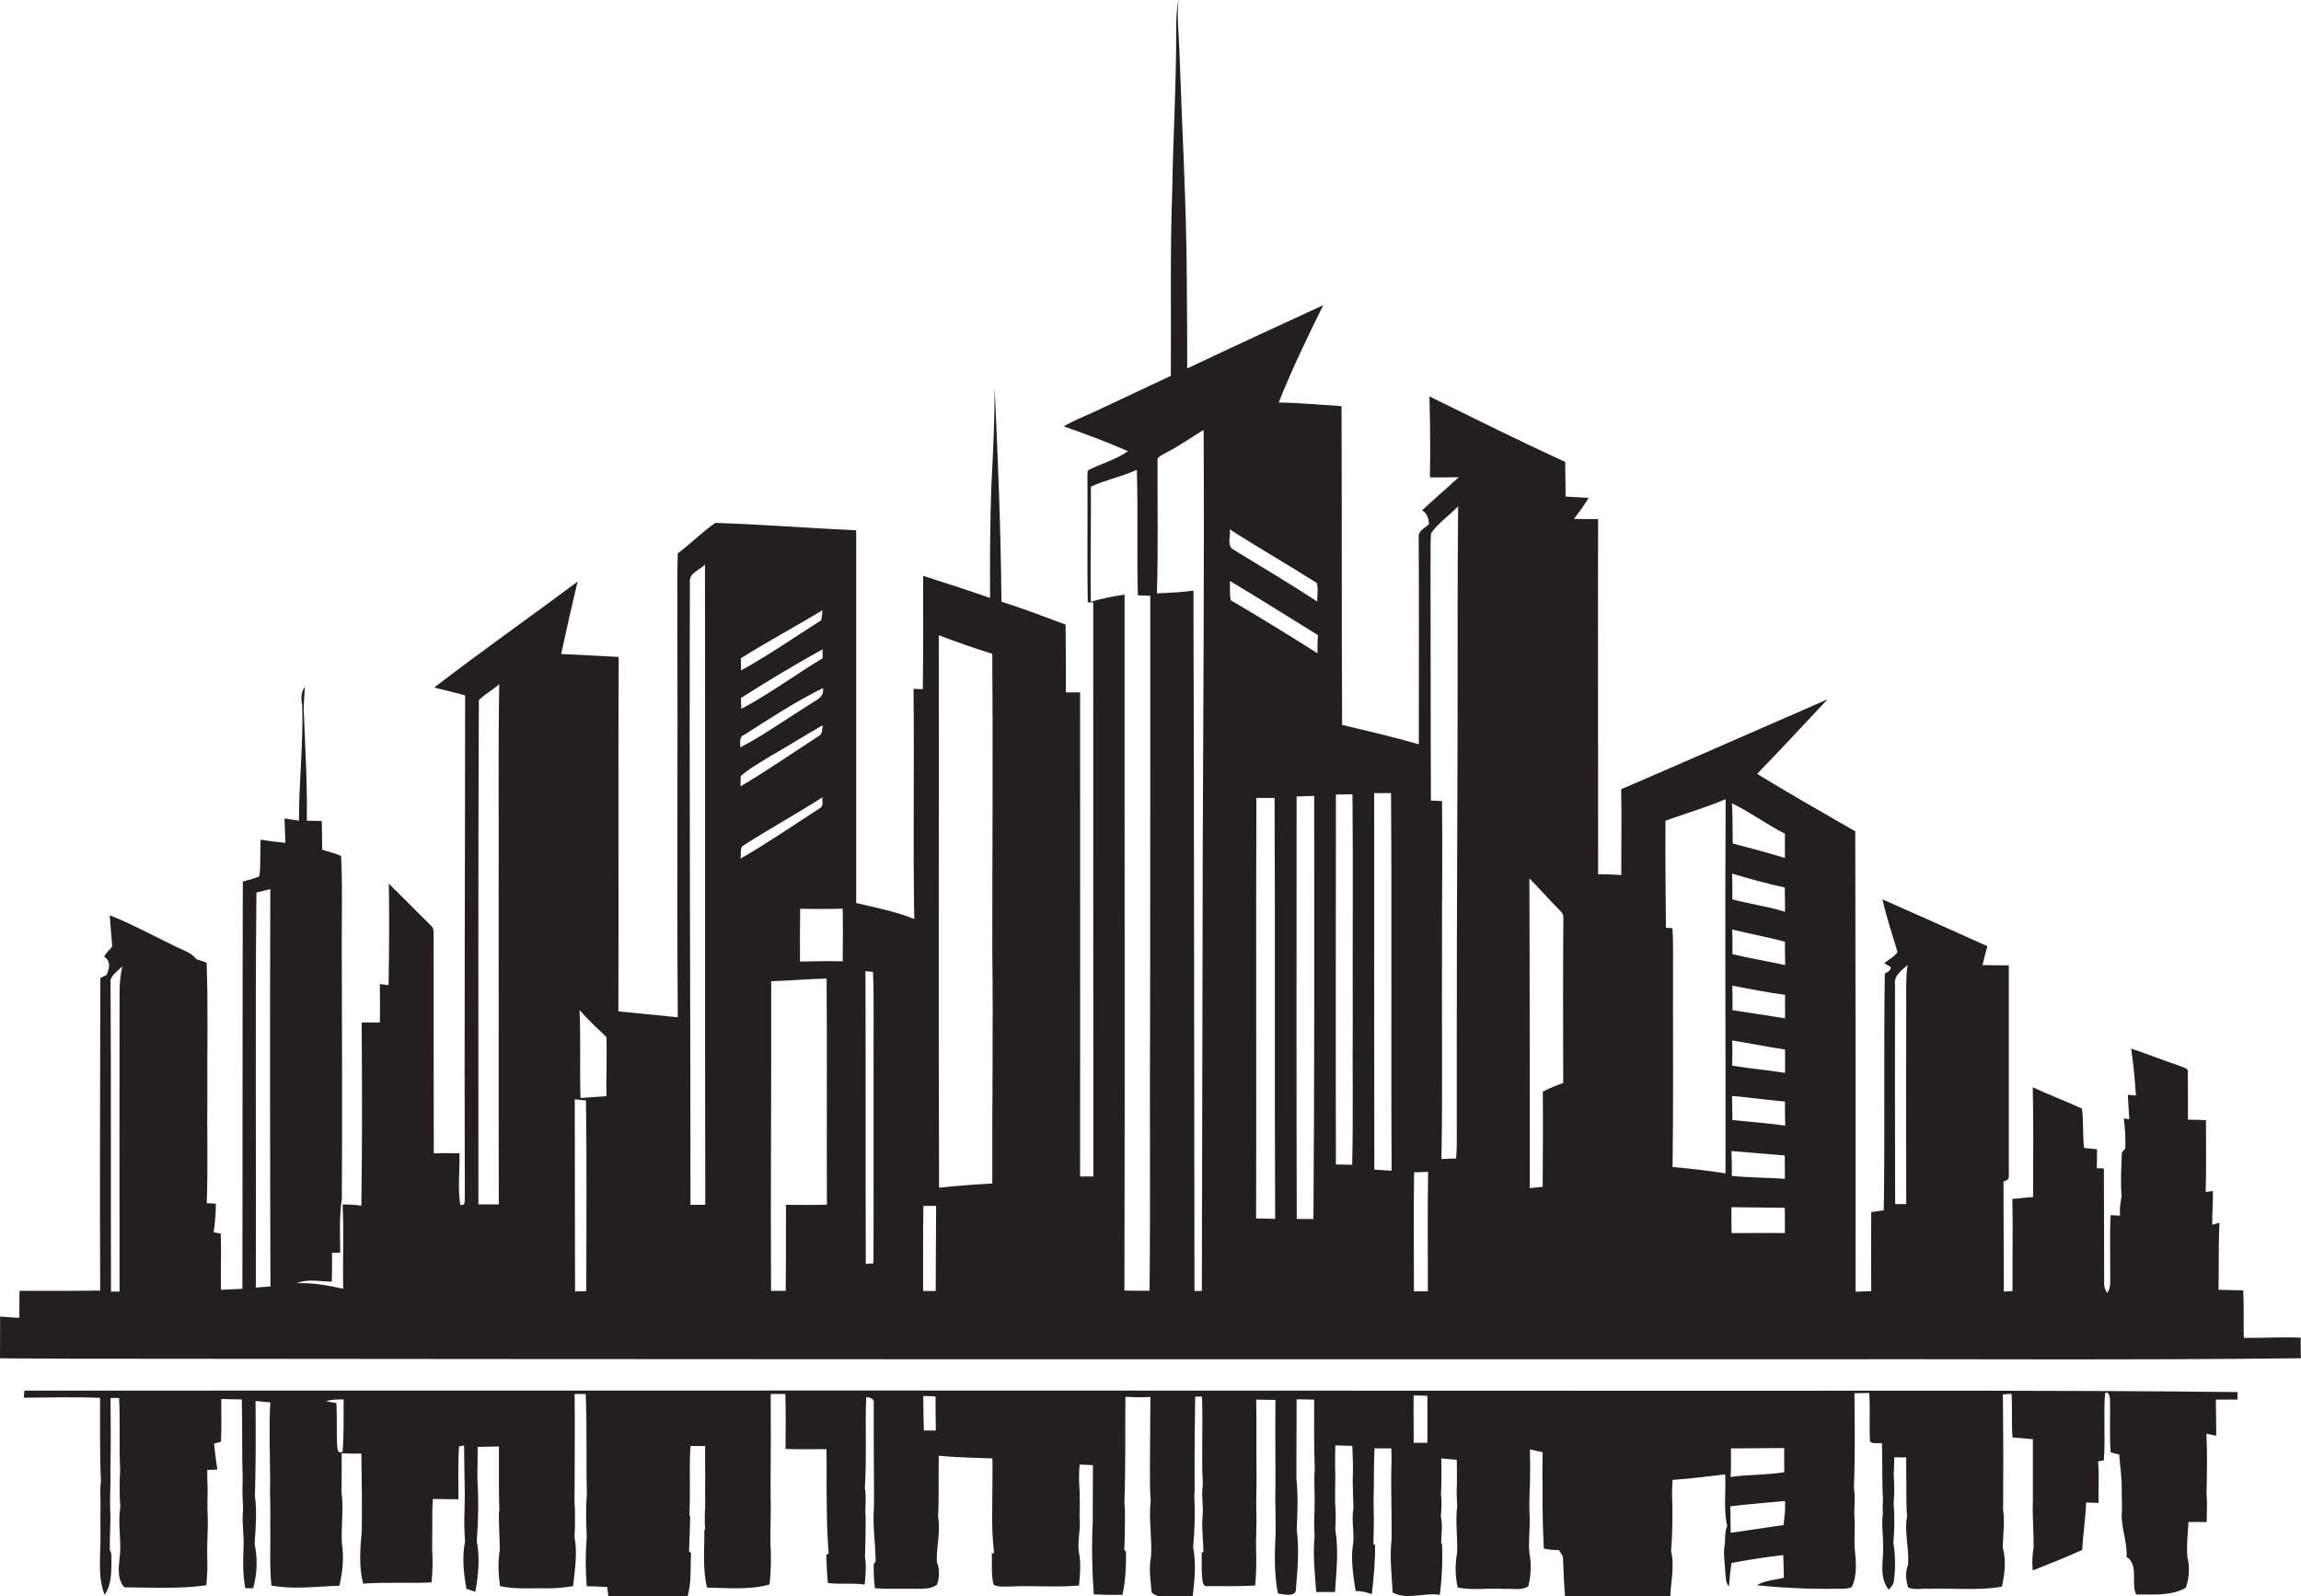
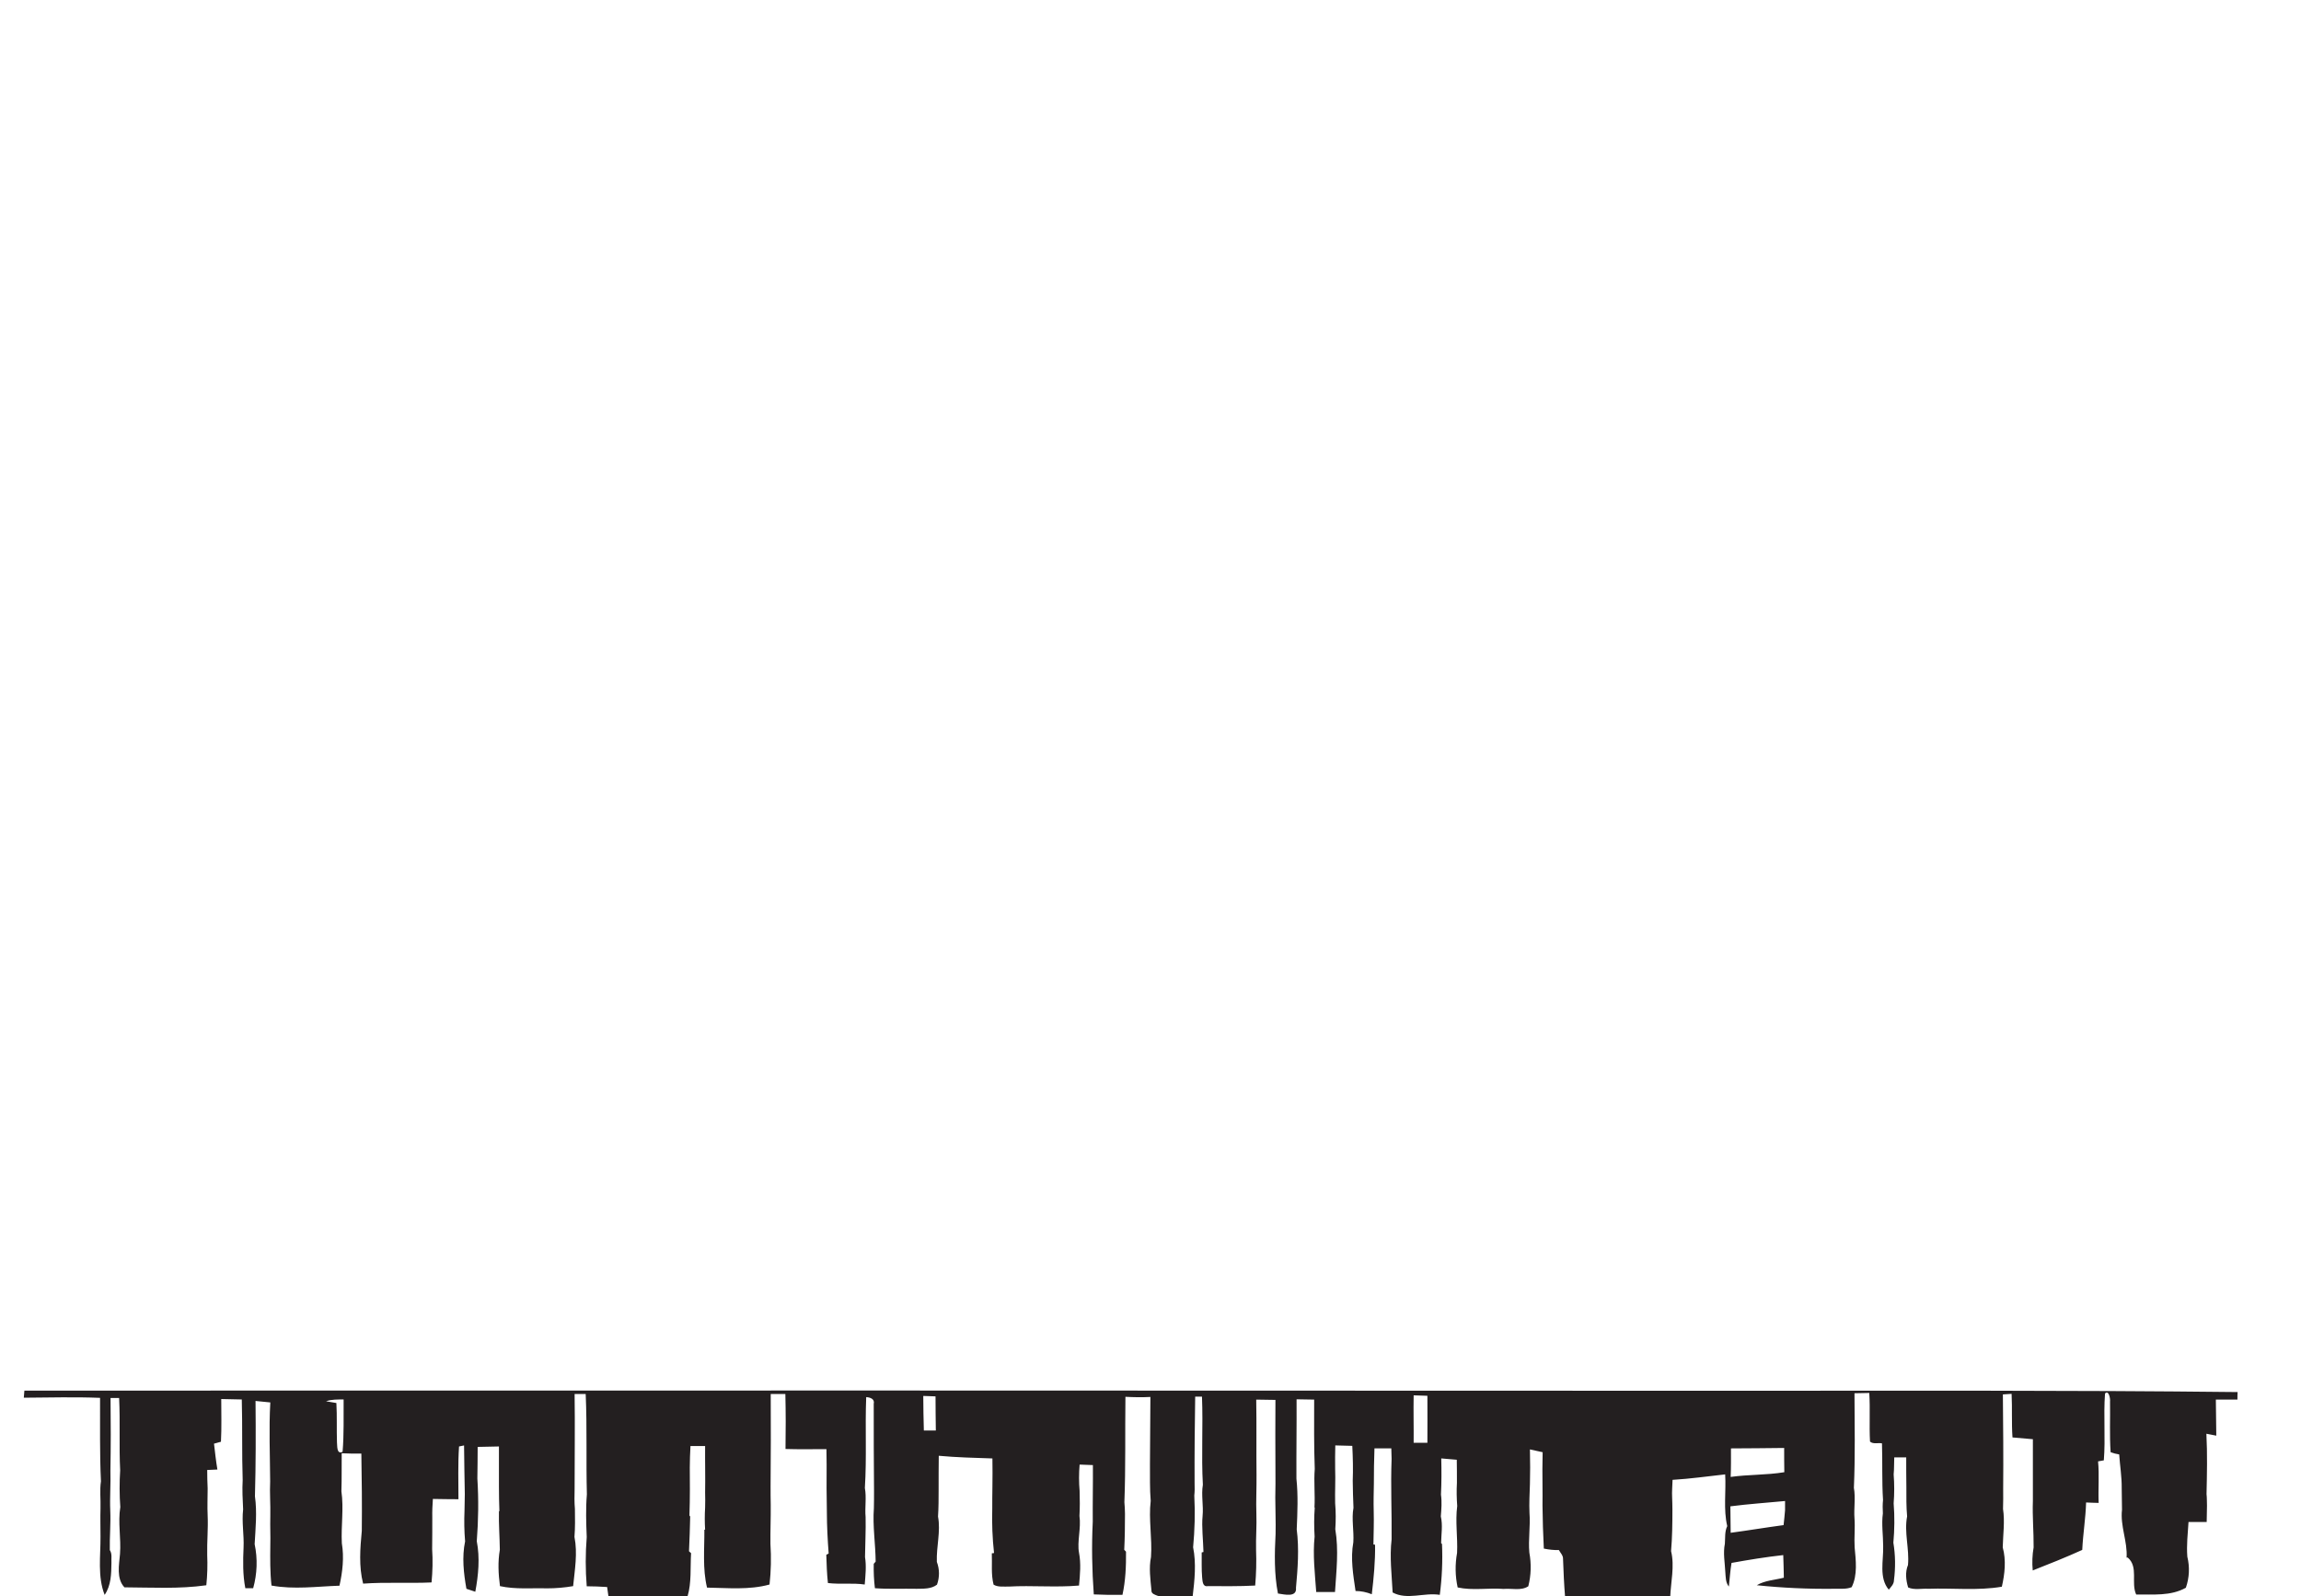
<svg xmlns="http://www.w3.org/2000/svg" version="1.1" id="Layer_1" x="0px" y="0px" viewBox="0 0 1556.9 1080" style="enable-background:new 0 0 1556.9 1080;" xml:space="preserve">
  <style type="text/css">
	.st0{fill:#231F20;}
</style>
  <title>biseeise_City_flat_black_logo_White_background_65f6b64f-210b-44d1-b364-2eb44f1aa4ee</title>
-   <path class="st0" d="M1204,919.7c117.6-0.3,235.2,0.7,352.8-0.7c-0.1-4.7-0.1-9.3-0.1-13.9c-12.9-0.6-25.7,0.3-38.5,0.1  c-0.3-10.7,0.2-21.4-0.4-32.1l-16.7-0.4c0.3-15.1-0.1-30.3,0.6-45.4l-4.8,1.4c-0.3-7.6,0.7-15.4,0.3-22.9l-4.8,0.7  c0.5-16.2,0.2-32.4,0.2-48.6c-4.1-0.2-8.2-0.3-12.2-0.3c-0.1-10.6,0.1-21.2-0.1-31.9c0.6-3.3-3.4-3.4-5.4-4.5  c-11.1-3.7-21.9-8.1-32.9-11.7c1.5,10.6,2.6,21.2,3.2,31.8l-5.5-0.6c0.3,5.5,0.7,11,1,16.6l-3.7-0.6c0.9,6.8,1.3,13.6,1,20.4  l-2.3,2.7c-0.4,9.9-1,19.8-0.2,29.7c-0.8,4.3-1.5,8.6-1,13l-6.4-0.3c-0.7,12.8-0.2,25.7-0.3,38.5c-0.2,4.8,0.9,10-2,14.2  c-1.5-2-2.2-4.5-2.1-7c-0.1-25.8,0-51.5-0.2-77.3l-4.8-0.2c0.1-4.3,0.2-8.5,0.2-12.8l-8.8-0.9c-1-8.8-0.3-17.8-1.4-26.6  c-10.9-5-22.3-9.4-33.3-14.4c0.6,24.7,0.2,49.5,0.2,74.2l-14,1.3c0.4,20.8,0,41.5,0.1,62.3l-5.9,0.4c-0.1-24.9-0.1-49.8-0.2-74.6  c2.7-0.4,3.9-1.8,3.6-4.3c0-47.3,0-94.5,0-141.8l-17.8-0.2c1-4.3,2.1-8.6,3.3-12.8c-23.6-10.6-47.3-21.3-71-31.7  c2.7,12,6.6,23.8,10.2,35.6c-2.1,3.4-6.1,5.1-9,7.6l4.4,2.6c0.2,2.5-2.3,3.4-4,4.5c-0.8,53.4,0.1,106.7-0.7,160.1l-8.5,1.2  c-0.1,17.8-0.1,35.6,0,53.5l-10.6,0.4c0.1-103.8,0-207.6-0.2-311.5c-22.2-12.8-44.5-25.5-66.4-38.9c16.1-16.6,31.8-33.5,47.6-50.4  c-46.5,20.2-93,40.8-139.6,60.8c0.4,19.4,0,38.8,0.1,58.1c-5.2-0.4-10.5-0.6-15.7-0.6c0.1-80.1-0.2-160.1,0-240.2l-16.3-0.2  c3.4-4.6,6.9-9.2,9.9-14.2l-15.6-0.9c-0.1-7.8-0.1-15.7-0.3-23.5c-30.9-14.1-61.3-29.3-91.8-44.3c0.4,18.3,0.7,36.5,0.3,54.8  c6.5,0.1,13,0,19.5-0.1c-8.2,7.6-16.7,14.8-24.8,22.4c3.4,2,4.5,5.5,4.7,9.3c-2.6,2.6-7.4,4.4-7,8.7c0.3,46.8,0.1,93.5,0.1,140.3  c-17.2-5-34.5-9-51.9-13.1c-0.4-71.9-0.1-143.8-0.4-215.7c-14.2-0.9-28.3-2.2-42.5-2.5c8.9-22.4,19.4-44.2,30.1-65.8  c-30.7,14.1-61.4,28.3-92,42.8c0-19.9-0.1-39.9-0.3-59.8c-0.2-50.8-3.2-101.6-4.9-152.4c-0.3-12.4-2-24.9-0.7-37.4  c-1.9,9.3-1.5,18.9-1.6,28.3c-0.1,33.2-2.1,66.4-2.6,99.6c-1.6,42.2-0.7,84.5-1,126.7c-17,7.9-33.8,16-50.8,23.9  c-7.3,3.4-14.8,6.2-21.7,10.3c14.7,5.1,29.3,10.5,43.5,16.8c-8.2,5.7-18,8.4-26.9,12.8c-1,2.5-0.3,5.4-0.5,8  c0.2,27.1-0.3,54.3,0.2,81.5h3.7c0,129.5,0,258.9,0.1,388.4h-9c0.1-109.1,0.1-218.3,0-327.5h-9.6c0-15.3,0-30.6-0.2-45.9  c-14.4-5.4-28.7-10.8-43.4-15.5c-0.4-48.2-2.4-96.4-4.6-144.6c0,21.3-1,42.6-2.1,63.9c-1.1,26.1-1.1,52.2-1,78.2  c-15-5.3-30.1-10.1-45.3-15c0.1,25.6,0.1,51.2-0.2,76.7l-6.3-0.2c0.6,51.9-0.4,103.8,0.5,155.7c-12.7-5.1-26-7.7-39.3-10.8  c0-84.1,0-168.1,0-252.2c-31.8-1.4-63.5-4-95.3-5c-9,6.2-16.6,14.1-25.4,20.6c-0.6,15.3-0.1,30.6-0.3,45.9  c0.4,89.3-0.4,178.7,0.3,268l-40.2-4c0.3-79.9-0.2-159.9,0.2-239.8c-13-0.8-25.9-1.3-38.9-2c3.5-16.4,7.2-32.7,11.1-49  c-32.2,24.1-65.1,47.1-97,71.7c7,1.8,14.1,3.3,20.9,5.4c0,112.8-0.6,225.6-0.2,338.4c-0.4,2.1,1.1,7.3-3.1,6.2  c-1.8-11.4-0.2-23.3-0.5-34.9c-5.8,0-11.6-0.2-17.4,0.1c-0.1-48.9-0.1-97.9-0.1-146.9c-0.3-2.2,0.5-5-1.3-6.7  c-9.6-9.7-19.4-19.3-29-28.9c0.4,22.9,0.2,45.8-0.2,68.7l-5.9-0.8c0.1,8.7,0.2,17.3,0,26h-12.3c0.3,41.3,0.4,82.7-0.2,124  c-4.2-0.7-8.5-0.9-12.7-0.8c1,19,0,38,0.4,57c-10.3-2.3-20.8-4.2-31.4-3.8c7.6-3.1,15.8-1.1,23.7-1c0.1-6.5,0.3-13,0.1-19.5l5.6-0.2  c-0.1-12.3-0.7-24.6,1.1-36.7c0.3-52,0.1-104.1,0-156.2c-0.4-25.1,0.7-50.4-0.5-75.4c-4.1-2-8.6-2.8-12.8-4.3  c0-6.5-0.2-12.9-0.3-19.4l-10.1-0.2c0.4-24.9-1.1-49.8-2.1-74.7c-0.1-5.3,0.6-10.5,0.8-15.8c-2.8,3.6-2.7,8-1.8,12.3  c0.8,26.1-2.3,52.1-2.2,78.2l-9.8-1.5c0.2,5.5,0.4,11,0.6,16.5c-5.6-0.6-11.2-1.2-16.7-2.2c-0.6,8.2,0.2,16.6-0.9,24.8  c-3.5,1.7-7.5,2.4-11.2,3.6c-0.3,91.8-0.1,183.7-0.3,275.5l-14.5,0.7c-0.3-12.7,0.4-25.4-0.2-38.1l-4.7-0.8  c0.9-6.4,1.4-12.9,1.5-19.4l-6.2-0.3c0.9-24.8,0.1-49.5,0.4-74.3c-0.2-29.5,0.6-59-0.5-88.5l-6.9-2.3c-1.9-2.4-4.4-4.2-7.2-5.4  c-17.3-7.8-33.7-17.3-51.4-24.3c0.3,7,1.2,14,1.6,21c-1.5,2.5-4.4,4.3-5.4,7.1c4.7,2.8,3.6,8.1,1.5,12.3l-4.1,2  c-0.1,70.5-0.5,141-0.1,211.5c-18.2,0.3-36.4,0.2-54.6,0.2c-0.1,6.1-0.1,12.2-0.1,18.3l-13-0.9C0,900.2,0.1,909.6,0,919  c15.7,0.3,31.4,0.1,47.1,0.3C432.8,919.7,818.4,919.8,1204,919.7z M1290.7,652.8c-1.2,8.3-0.9,16.8-0.9,25.1  c-0.1,45.6-0.1,91.2,0,136.8h-7.5c-0.1-49.8-0.2-99.6-0.1-149.5C1281.6,659.6,1287.3,656.4,1290.7,652.8L1290.7,652.8z M1172,704  c12,1.9,23.8,4.3,35.8,6.1c0,5.3,0.1,10.5,0,15.8c-11.9-1.9-23.9-2.9-35.8-4.9C1172.2,715.3,1172.3,709.6,1172,704z M1172.2,683.5  c0.1-5.5,0.1-11.1-0.1-16.6c11.8,2.3,23.7,4.6,35.7,6.2V689C1195.9,687.2,1184.1,685.2,1172.2,683.5z M1172.2,645.6  c0-5.6,0.1-11.1-0.2-16.7c11.8,3,23.9,5,35.7,8.3c0,5.3,0.1,10.5,0.2,15.8C1196,650.4,1184,648.4,1172.2,645.6z M1172.1,608.5  c0.1-5.8,0.1-11.6-0.1-17.4c11.8,3.5,23.6,6.8,35.6,9.4c0.2,5.5,0.1,10.9,0.2,16.4C1196.1,613.2,1183.9,611.7,1172.1,608.5z   M1207.7,564.1v16.4c-11.7-3.6-23.5-6.7-35.3-9.8c-0.2-9.1,0-18.2-0.5-27.2C1184.3,549.6,1195.4,557.8,1207.7,564.1z M1207.7,745.3  c0,5.4,0.1,10.8,0.2,16.3c-11.9-1.7-23.8-2.5-35.7-3.8c-0.1-5.4-0.1-10.8-0.3-16.3C1183.8,742.6,1195.7,744.2,1207.7,745.3z   M1207.6,781.8c0,5.3,0.1,10.6,0.1,15.8c-12-0.9-24-0.7-35.9-2c0.1-5.6,0-11.2-0.3-16.8L1207.6,781.8z M1171.5,816.8l36.1,0.4  c0.1,5.7,0.1,11.4,0.1,17.1c-12-0.2-24.1,0.1-36.1,0C1171.5,828.4,1171.5,822.6,1171.5,816.8z M1126.9,555.3  c13.4-4.9,27.5-8.9,40.7-14.6c-0.5,84.4,0.1,168.8-0.1,253.2c-11.9-1.9-23.9-3.2-35.8-4.3c0.6-44.9,0.2-89.9,0.3-134.8  c0-9,0.2-17.9-0.4-26.8l-4.4-0.2C1127,603.6,1126.7,579.4,1126.9,555.3L1126.9,555.3z M1053.3,613.8c1.8,2.1,4.8,4,4.5,7.2  c-0.3,37.2-0.2,74.5-0.1,111.8c-4.7,1.6-9.4,3.5-13.8,5.8c0.2,21.5,0,42.9-0.1,64.4l-8.7,0.9c-0.1-69.9,0-139.7-0.3-209.6  C1041.1,600.6,1046.9,607.4,1053.3,613.8L1053.3,613.8z M968.3,360.7c5.1-7,12.3-12,18.3-18.1c-0.6,52-0.2,104.1-0.4,156.1  c-0.4,91.1-0.6,182.1-0.5,273.2c0,4-0.2,7.9-0.4,11.9l-10,0.4c0.9-48.5,0.1-97,0.4-145.4c-0.1-32.3,0.4-64.6,0-96.8l-7.5-0.3  c-0.3-52.8-0.1-105.6-0.3-158.4C968.2,375.7,967.6,368.1,968.3,360.7L968.3,360.7z M849.9,824.4c0.3-94.8-0.2-189.7,0.2-284.5h12.3  c0.5,94.9-0.1,189.9,0.4,284.8L849.9,824.4z M888.7,824.8h-11.3c-0.3-95.3-0.1-190.6-0.1-285.9l11.9-0.4  C889.3,634,889.4,729.4,888.7,824.8L888.7,824.8z M956.8,793.2l9.5-0.3c-0.5,26.9-0.1,53.8-0.2,80.8h-9.4  C956.7,846.9,956.4,820.1,956.8,793.2L956.8,793.2z M929.8,536.6h11.4c0.6,85.2-0.1,170.3,0.4,255.5l-11.7-0.7  C929.7,706.4,929.8,621.5,929.8,536.6L929.8,536.6z M903.9,537.6l11.2-0.2c0.5,51,0,101.9,0.2,152.9c-0.3,32.6,0.4,65.2-0.4,97.8  l-11-0.2C903.7,704.6,903.9,621.1,903.9,537.6L903.9,537.6z M891.4,442c-19.4-12.3-38.9-24.3-58.7-35.9c-0.7-4.3-0.4-8.7-0.5-13  c20,11.9,39.7,24.4,59.5,36.6C891.5,433.9,891.4,438,891.4,442L891.4,442z M832,358.1c19.4,12.5,39.4,23.9,58.9,36.3  c1.3,4,0.2,8.4,0.4,12.6c-18.5-12-37.4-23.4-56.2-34.8c-5.4-2.4-2.3-9.3-3-13.9L832,358.1z M783.2,310.4c1.4-2.3,4.4-3,6.5-4.5  c8.6-4.3,16.4-10.1,24.7-15c0.5,94-0.3,188.1-0.6,282.1c-0.3,100.2-0.3,200.3-0.6,300.5h-5c-0.3-158-0.2-315.9-0.7-473.9  c-8.2,1.2-16.4,1.5-24.7,1.9C783.7,371.4,783.1,340.9,783.2,310.4L783.2,310.4z M738.1,407c-0.5-25.9,0.2-51.8,0-77.7  c10-4.7,21-6.8,31.1-11.4c0.9,28.3-0.1,56.6,0.7,84.9l8.4,0.3c0.1,93.3-0.1,186.7-0.1,280c-0.4,63.4,0.3,126.8-0.4,190.2  c-5.7,0-11.3,0.1-17-0.1c0.4-157,0-313.9,0.1-470.9c-7.5,1.2-15.2,2.5-22.7,4.9L738.1,407z M671.4,442.2c0.5,67.3,0,134.5,0,201.8  c0.7,52.2-0.2,104.5,0,156.8c-12,0.6-24,1.5-36,2.8c-0.5-124.6,0-249.2-0.2-373.8c12,4.6,24.1,8.8,36.3,12.6L671.4,442.2z   M624.8,815.9h8.6c-0.1,19.2-0.2,38.4-0.3,57.6h-8.5C624.7,854.4,624.4,835.1,624.8,815.9z M590.7,657.6c0.8,22.1,0.2,44.2,0.4,66.3  c-0.1,43.6,0.1,87.3-0.1,130.9l-5.2,0.3c-0.2-66,0-132-0.2-198L590.7,657.6z M501,532.1c0.1-1.8,0.2-5.2,0.2-7  c6.1-5.4,13.3-9.2,20.2-13.6c11.9-6.7,23.4-14.1,35.3-20.8c-0.6,2.5,0.1,5.9-2.7,7.3C536.4,509.4,519.1,521.4,501,532.1z   M503.4,571.8c17.5-11.2,35.7-21.2,53.2-32.4c-0.5,2.4,0.9,6-1.8,7.4C537,558.3,519.4,570.4,501,581c0.8-3-1-7.5,2.4-9.1V571.8z   M531.8,815.1c-0.1,19.4,0.1,38.9-0.2,58.3h-9.9c-0.4-69.8,0.3-139.7,0.1-209.5c12.5-0.4,25-1.5,37.5-1.8c0.4,51,0,102,0.2,153  c-9.2,0.3-18.4,0.1-27.7,0.1V815.1z M570.1,650.4c-9.6-0.2-19.2,0-28.8,0.2c-0.1-11.9-0.1-23.8,0.1-35.7c9.6,0.2,19.2,0.2,28.8-0.1  c0.2,12,0.1,23.9,0,35.7L570.1,650.4z M556.5,412.9c-0.1,2.3-0.4,4.6-0.9,6.8c-18,11.4-35.5,23.7-54.2,33.9  c-0.1-2.8-0.1-5.5-0.1-8.2C519.4,434,538.3,423.9,556.5,412.9z M556.6,439.3v6.1c-18.5,11.1-35.9,24.1-55,34.2  c-0.1-2.4-0.2-4.9-0.3-7.3C519.4,460.8,537.8,449.7,556.6,439.3L556.6,439.3z M503.4,497.3c17.4-11.1,34.8-22.6,53.4-31.7  c1.3,6-4.7,8.1-8.6,10.8c-15.7,9.8-30.9,20.7-47.3,29.3C501,502.6,499.9,498.6,503.4,497.3L503.4,497.3z M477,382  c0.2,144.4-0.1,288.8,0.2,433.2h-10c0-140.4-0.9-280.8-0.4-421.2C466,387.6,473.5,385.8,477,382z M410.3,701.6  c0.5,13.3-0.2,26.7,0,40.1l-17.5,1.2c-0.7-19.8,0.3-39.7-0.7-59.5C397.8,689.8,404,695.7,410.3,701.6z M396.5,744.6  c0.6,43,0.2,86,0.2,129l-7.6,0.2c-0.1-43.3-0.2-86.7-0.2-130L396.5,744.6z M324,473.7c4-4.1,9.5-6.8,13.8-10.8  c-0.8,45-0.2,90.1-0.4,135.1c0.1,72.3-0.1,144.6,0.1,216.9h-13.8C323.7,701.1,323.5,587.4,324,473.7z M173.5,603.9l9.4-2.3  c-0.3,89.6-0.2,179.2,0.1,268.8l-9.9,0.8C173.4,782.1,172.6,693,173.5,603.9z M82.8,653.8c-1.4,6.1-2,12.4-1.9,18.7  c-0.1,67.1-0.1,134.3,0,201.4h-5.8c-0.2-70.4,0.1-140.7-0.3-211.1C76.3,659,80.1,656.6,82.8,653.8z" />
  <path class="st0" d="M1172.1,941c-385.2-0.2-770.4-0.2-1155.6-0.1l-0.4,4.8c17.2-0.1,34.4-0.6,51.6,0.1c0.1,18.8-0.3,37.7,0.6,56.4  c-0.9,6.1-0.1,12.2-0.3,18.4s0,12.8,0,19.1c0.1,13-2.1,27,2.8,39.4c4.4-6.4,4.5-14.2,4.6-21.6c-0.2-2.9,0.6-6.2-1.1-8.7  c-0.2-8.9,0.7-17.8,0.3-26.7S75,1004,74.7,995c0.3-16.3,0.3-32.7,0.1-49.1h5.8c0.8,16.3-0.1,32.6,0.7,48.9  c-0.5,8.3-0.5,16.6,0.1,24.9c-1.7,10.5,0.6,21.1-0.2,31.7c-0.6,7.3-2.6,16.7,3,22.6c18.5,0.1,37,1.2,55.4-1.4  c0.7-6.8,0.9-13.7,0.6-20.5c-0.2-8.9,0.7-17.8,0.3-26.7c-0.3-6.1,0-12.2,0-18.3c-0.2-4.2-0.3-8.3-0.3-12.5l6.9-0.3  c-1-5.8-1.6-11.7-2.3-17.5l4.7-1.3c0.5-9.6,0.2-19.3,0.2-28.9l13.9,0.3c0.5,18.2,0,36.4,0.6,54.5c-0.4,6.6,0,13.3,0.3,19.9  c-1,8.6,0.7,17.2,0.3,25.8s-0.6,18.5,1.2,27.5h5.3c2.7-9.7,3.1-19.9,1-29.8c0.6-10.8,1.7-21.7,0.2-32.4c0.6-21.5,0.6-43,0.4-64.5  l10,1c-1,17.8-0.2,35.6-0.1,53.4c-0.4,7.8,0.3,15.7,0.1,23.5c-0.2,7.8,0.2,13.2,0,19.8c-0.1,9.1-0.2,18.2,0.8,27.2  c15.2,2.8,30.7,0.6,46,0.1c2.1-9.4,3.2-19.2,1.6-28.7c-0.6-11.7,1.4-23.5-0.3-35.2c0.3-8.6,0.1-17.2,0.2-25.7  c4.4,0.2,8.8,0.3,13.3,0.2c0.3,17.4,0.5,34.8,0.3,52.3c-1.1,11.8-2.1,24,0.9,35.7c15.4-1.1,30.9-0.1,46.3-0.8  c0.7-7.5,0.9-15,0.4-22.5c0-7.2,0.2-14.3,0.1-21.5c-0.1-4.2,0.1-8.4,0.4-12.5c5.8,0.1,11.5,0.2,17.3,0.2c0-11.9-0.4-23.9,0.4-35.7  l3.4-0.7c0.1,10.9,0.3,21.9,0.5,32.9c-0.1,3.7-0.1,7.4-0.2,11.1c-0.3,7-0.2,13.9,0.4,20.9c-2.2,10.5-1,21.6,0.9,32.1l6,2  c2.1-11.2,3.2-22.9,1-34.2c1.1-14.1,1.3-28.3,0.4-42.4c0.2-7.2,0.1-14.3,0.2-21.4l14.4-0.3c-0.1,9,0.1,18.1,0,27.1  c0,5.5,0.1,11,0.3,16.5l-0.3,0.4c-0.2,8.6,0.5,17.3,0.6,25.9c-1.4,8.1-1,16.4,0.1,24.6c10.5,2.3,21.2,1.2,31.8,1.5  c5.9,0,11.9-0.5,17.7-1.5c1.1-11,3.1-22.2,0.9-33.3c0.5-6.3,0.4-12.7,0.3-19c-0.4-4.5-0.3-8.9-0.2-13.4c0-21.4,0.3-42.9,0-64.3h7.5  c1,22.6,0.2,45.3,0.8,67.9c-0.8,9.6-0.5,19.2-0.1,28.9c-0.9,11.1-0.9,22.2,0,33.3c4.6,0,9.2,0.2,13.8,0.5l0.9,6.4h53.5  c2.8-9.5,1.8-19.5,2.4-29.3l-1.4-1.3c0.4-7.8,0.6-15.7,0.8-23.5l-0.5-0.7c0.2-5.9,0.3-11.8,0.3-17.7c-0.1-9.8-0.2-19.6,0.4-29.3h9.9  c-0.1,10.5,0.2,21,0,31.5c0.1,3.4,0.1,6.8,0,10.2c-0.3,5-0.3,9.9,0,14.9h-0.5c0.1,13.1-1.3,26.4,1.8,39.2  c14.1,0.2,28.5,1.7,42.3-2.1c1-9.1,1.2-18.3,0.6-27.5c-0.1-8.9,0.3-17.7,0.2-26.5c-0.1-4.2-0.1-8.3-0.1-12.4  c0.2-20.8,0.2-41.7,0.1-62.5h9.9c0.3,12.4,0.3,24.8,0.1,37.2c9.2,0.3,18.5,0.1,27.7,0.1c0.1,7,0.2,14.1,0.1,21.1s0.2,15,0.2,22.6  c0,7.6,0.5,18,1.2,26.9l-1.6,0.9c0.2,6.4,0.4,12.7,1.1,19.1c8.3,1,16.6-0.2,24.9,1c0.5-6.2,1.2-12.5,0.2-18.6c0.1-9,0.6-18,0.4-27  c-0.6-6.6,0.7-13.3-0.5-19.7c1.3-20.5,0.1-41,0.9-61.5c2.7,0.2,5.9,1.2,5.1,4.6c0,19.7,0,39.3,0.2,59c0,3.9,0,7.7-0.1,11.6  c-0.9,12.1,1.1,24,1.2,36.1l-1.3,1.5c-0.1,5.5,0.1,11,0.8,16.5c9.4,0.7,18.9,0.2,28.3,0.4c4.6-0.1,9.8,0.2,13.7-2.8  c1.8-5,1.8-10.4-0.1-15.4c-0.4-10.3,2.7-20.5,0.8-30.7c0.4-6,0.4-12.1,0.4-18.1c-0.1-7.7,0.1-15.3,0.1-23c12,1.1,24.2,1.4,36.3,1.8  c0.1,6.5,0.1,12.9,0,19.4c-0.1,4.8-0.1,9.6-0.1,14.4c-0.3,10.1,0.1,20.2,1.2,30.2l-1.5,0.2c0.3,7-0.6,14.3,1.2,21.2  c3,1.8,6.8,1.2,10.2,1.3c15.8-0.9,31.7,0.7,47.6-0.7c0.7-7.4,1.4-14.9,0-22.2s1.5-16.7,0.3-24.9c0.3-5.6,0.3-11.2,0.1-16.9  c-0.5-5.9-0.5-11.9,0-17.8h1.2l7.8,0.3c0.1,12.8-0.2,25.6-0.1,38.4c-0.8,16.4-0.5,32.8,0.7,49.1c6.5,0.3,12.9,0.4,19.4,0.3  c2.1-9.6,2.5-19.4,2.4-29.2l-1.2-1.3c0.4-8.1,0.5-16.2,0.5-24.3c-0.1-2.7-0.1-5.3-0.4-7.9c0.9-23.8,0.4-47.5,0.7-71.3  c5.6,0.3,11.3,0.4,16.9,0.1c0,15.2-0.3,30.3-0.3,45.5c0.1,8.3-0.2,16.6,0.5,24.8c-1.5,12.6,1.1,25.3,0.2,38  c-1.5,7.4-0.4,15,0.3,22.5c-0.2,2.4,2.4,3,4.1,3.7c4.7,1.7,9.8,0.2,14.7,0.8c3-0.2,6.4,1.1,9.1-0.4c1.3-10.9,2.5-22.3,0.3-33.2  c1.1-11.6,1.4-23.3,0.8-35c0.3-2.8,0.3-5.5,0.2-8.3c-0.1-19.5,0.1-39.1,0.4-58.6h4.6c0.8,19.9-0.5,39.8,0.6,59.6  c-1.2,7,0.5,14.1-0.2,21.2c-0.7,7.1,0.4,16.2,0.6,24.3l-1.2,0.3c0.1,5.6-0.2,11.3,0.3,16.9c0.3,2.3,0.2,6.5,3.8,5.9  c10.7,0,21.4,0.2,32.1-0.4c0.7-8,0.9-16,0.6-24c-0.2-8.3,0.5-16.5,0.2-24.7s0.2-17.5,0.1-26.3c-0.2-16.9,0.1-33.9-0.2-50.8l13,0.2  c-0.1,15.7-0.1,31.4,0,47.1c0,6.3,0.1,12.6-0.1,19c0,8.2,0.4,16.3,0.2,24.5c-0.7,13.4-1,27.2,1.6,40.4c4.3,0.6,12.9,2.9,12.2-3.9  c1.2-13.1,2.2-26.4,0.5-39.5c0.5-11.4,1-23-0.2-34.3c-0.1-17.9,0.2-35.8,0.1-53.7l11.9,0.2c0,15.6-0.2,31.3,0.4,46.9  c-0.7,8.6,0.3,17.4-0.2,26.1h0.2c-0.5,6.6-0.5,13.1-0.1,19.7c-1.3,12.4,0.2,25,1.1,37.5h12.7c0.9-14.1,2.6-28.4,0.2-42.5  c0.4-5.9,0.4-11.7-0.1-17.6c-0.2-7.8,0.3-15.6,0-23.3c-0.1-5.3,0-10.6,0.1-15.8l11.5,0.3c0.4,7.9,0.6,15.7,0.3,23.6  c0.1,6.1,0.2,12.2,0.5,18.3c-1.4,7.6,0.4,15.5-0.1,23.3c-2,11-0.1,22.1,1.5,33c3.8,0,7.5,0.8,11,2.2c1.3-11.1,2.4-22.3,2.2-33.5  l-1.1-0.2c0.1-7.4,0.4-14.8,0.2-22.1s0-12.6,0.1-18.9c0-8,0.1-16,0.4-24h11.4l0.2,7.1c-0.7,18.2,0.2,36.3,0,54.5  c-1.4,11.9,0.1,24,0.7,35.9c9.8,5.3,21.3-0.1,31.9,1.6c1.5-11.4,2-22.9,1.5-34.4l-0.6-0.6c0.1-6,1.2-12.2-0.2-18.1  c0.4-4.9,0.8-9.8,0.1-14.7c0.4-8.1,0.4-16.3,0.2-24.5l10.5,0.9c0.1,5.2,0.1,10.4,0.1,15.6c-0.3,5.2-0.2,10.5,0.2,15.7  c-1.4,10.5,0.4,21.1-0.1,31.7c-1.4,7.8-1.3,15.7,0.4,23.4c10.1,2.2,20.8,0.2,31.1,1c5.5-0.5,11.9,1.4,16.7-1.8  c1.9-7.5,2.1-15.2,0.7-22.8c-0.8-8.9,0.8-17.9,0.1-26.8c-0.3-6.5,0.1-13.1,0.3-19.6s0.2-15.6,0-23.4l8.6,1.9  c-0.2,7.5-0.2,15-0.1,22.5c0,4.5,0.1,9,0,13.5c0.1,9.7,0.4,19.5,0.9,29.2c3.4,0.7,6.8,1.1,10.2,1c1,1.9,2.9,3.6,2.8,6  c0.3,8.7,0.7,17.3,1.4,26c23.7,0,47.4-0.2,71.1,0.1c0.4-10.4,3.1-21.2,0.6-31.4c0.8-9.3,0.9-18.7,0.9-28.1c-0.1-2.9,0-5.8-0.2-8.7  s0.2-7.6,0.3-11.4c11.9-0.7,23.8-2.4,35.6-3.7c0.7,11.6-1.3,23.6,1.4,35c-1.8,3.7-1.3,7.9-1.6,11.9c-1.3,6.4,0,12.8,0.3,19.2  c0.3,3.3,0.1,7,2.4,9.8c0.6-5.3,0.9-10.7,1.8-16c11.6-2.1,23.2-4,35-5.3c0.2,5.1,0.3,10.2,0.4,15.3c-6.2,1.6-12.8,1.8-18.3,5.1  c17.3,1.8,34.7,2.6,52.1,2.4c4-0.2,8.3,0.5,12.1-1.1c4.1-8.2,2.8-18.2,2-27c-0.4-6.5,0.4-13.1-0.1-19.6s0.8-13.9-0.4-20.6  c0.9-21.3,0.5-42.7,0.4-64l10-0.2c0.7,10.9-0.1,21.9,0.5,32.9c2.1,1.9,5.5,0.7,8.1,1.2c0.4,12.8-0.1,25.6,0.7,38.3  c-0.3,3-0.3,6.1-0.1,9.1c-1,7.3,0.2,14.8,0.2,22.1c0.3,9.7-3,21.5,3.8,29.5c1.5-1.9,3.5-3.7,3.5-6.4c1.1-8.4,1-17-0.4-25.4  c0.8-8.8,0.9-17.7,0.2-26.6c0.5-6.5,0.5-13.1,0-19.6c0.4-3.8,0.2-7.7,0.4-11.5h8.1c-0.1,6.7,0.1,13.4,0.1,20.1s-0.1,13.2,0.5,19.8  c-2.1,10.8,1.6,21.9,0.6,32.9c-2,4.8-1.4,10.3,0.1,15.2c4.2,1.9,9.2,0.6,13.7,0.9c16.6-0.6,33.3,1.4,49.7-1.4c2-8.7,3-17.9,0.6-26.6  c0.2-8.6,1.5-17.6,0.2-26c0.1-4.6,0.2-9.1,0.1-13.7c0.2-21.3,0-42.5-0.2-63.8l5.9-0.4c0.5,9.8-0.1,19.7,0.6,29.5l13.8,1.2  c0.1,10.7-0.1,21.4,0,32.1c0,3.2,0,6.5,0,9.7c-0.4,10.5,0.6,21,0.5,31.4c-0.9,5.1-1.1,10.4-0.6,15.6c11.2-4.4,22.5-8.9,33.5-13.9  c0.5-10.8,2.3-21.4,2.6-32.1c2.8,0.2,5.7,0.2,8.5,0.3c-0.4-9.4,0.5-18.8-0.4-28.1l3.9-0.7c1.2-14.9-0.3-30.1,0.8-45.2  c2.5-2.7,3.7,3.5,3.4,5.4c0.2,11.4-0.4,22.9,0.4,34.3c1.9,0.7,3.8,1.2,5.8,1.5c0.5,7.6,1.8,15.2,1.7,22.8c0,4.9,0.2,9.7,0.2,14.6  c-1.3,11,3.8,21.5,3.1,32.4h0.8c7.4,6.4,2,17,5.7,25c11.3-0.2,23.3,1.2,33.6-4.6c2.4-6.8,2.7-14.1,1-21c-0.6-7.9,0.3-15.7,0.8-23.5  h12.3c0.1-3.7,0.1-7.3,0.2-11c-0.1-2.6,0-5.3-0.3-7.9c0.3-13.6,0.6-27.2-0.1-40.8l6.7,1.3c-0.2-8.1-0.1-16.3-0.3-24.4h14.6  c0-1.7,0-3.4,0.1-5.1C1400.2,940.6,1286.1,941,1172.1,941z M231.8,982.3c-4.2,2-3.5-4.2-3.8-6.4c-0.3-8.9,0.1-17.7-0.4-26.6l-7-1.2  c3.8-1.3,7.9-1.2,11.9-1.2C232.4,958.6,232.8,970.5,231.8,982.3z M633,944.8c0,7.7,0.1,15.4,0.2,23.1h-8.1  c-0.2-7.8-0.4-15.6-0.4-23.4L633,944.8z M956.5,944.1l9.3,0.3c0.1,10.6,0,21.2,0,31.8h-9.3C956.6,965.4,956.3,954.7,956.5,944.1  L956.5,944.1z M1171.2,980c12-0.1,24-0.1,36-0.3c0,5.4,0,10.9,0.1,16.4c-12,2-24.3,1.5-36.3,3.2  C1171.3,992.8,1171.2,986.4,1171.2,980z M1170.8,1019.2c12.3-1.6,24.7-2.4,37-3.6v6.2c-0.3,3.4-0.6,6.8-1,10.1  c-12,1.6-23.9,3.6-35.8,5.2c-0.1-6-0.1-12-0.2-18L1170.8,1019.2z" />
</svg>